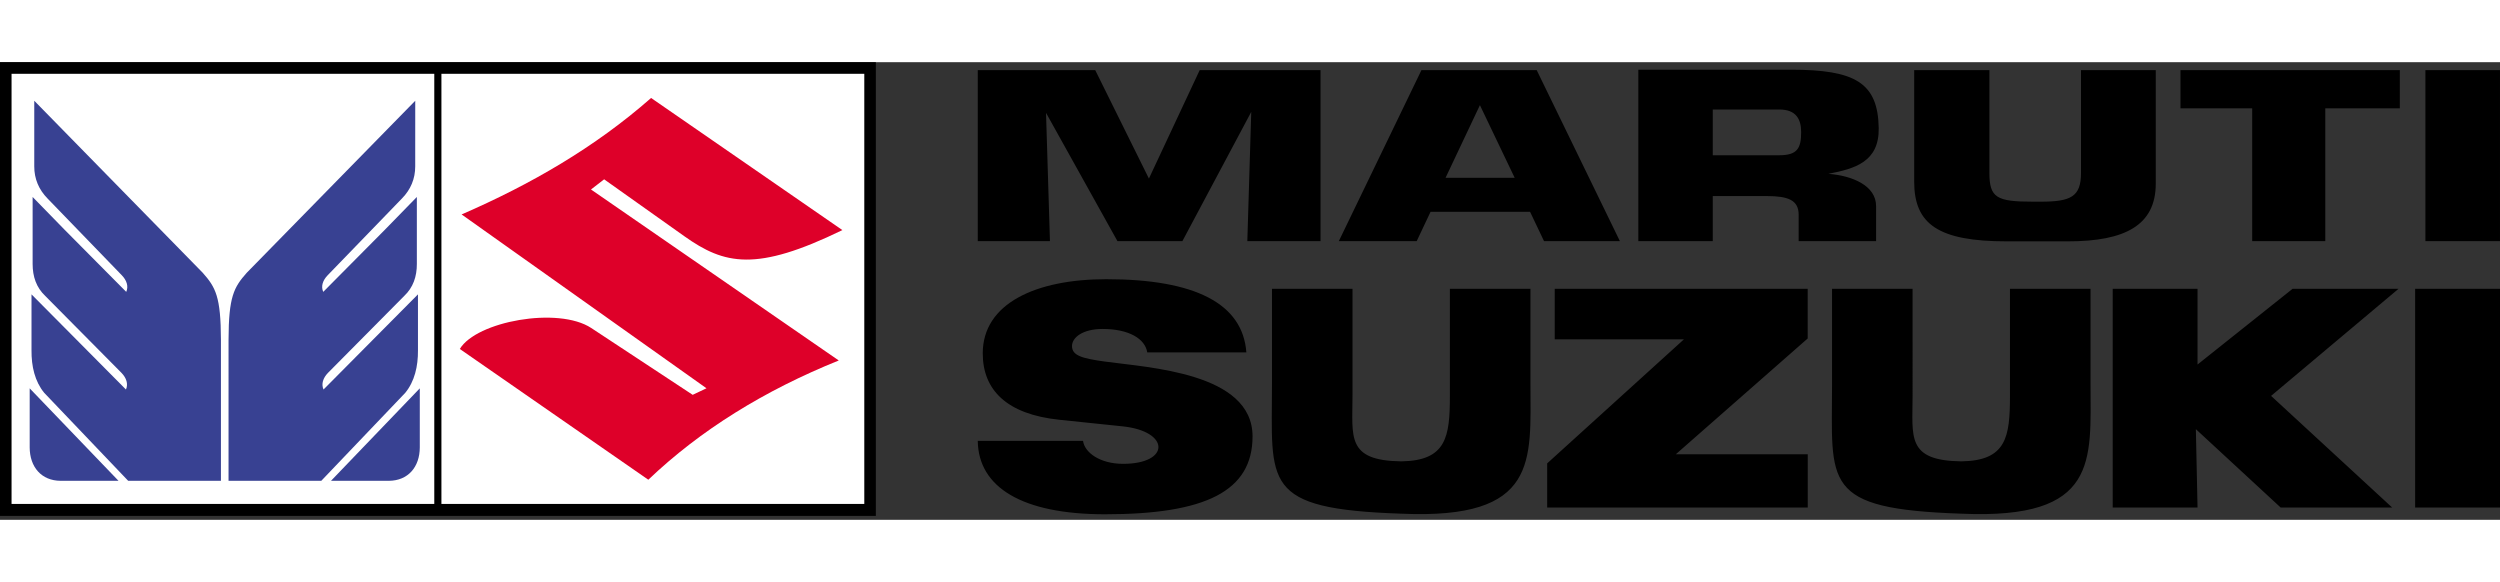
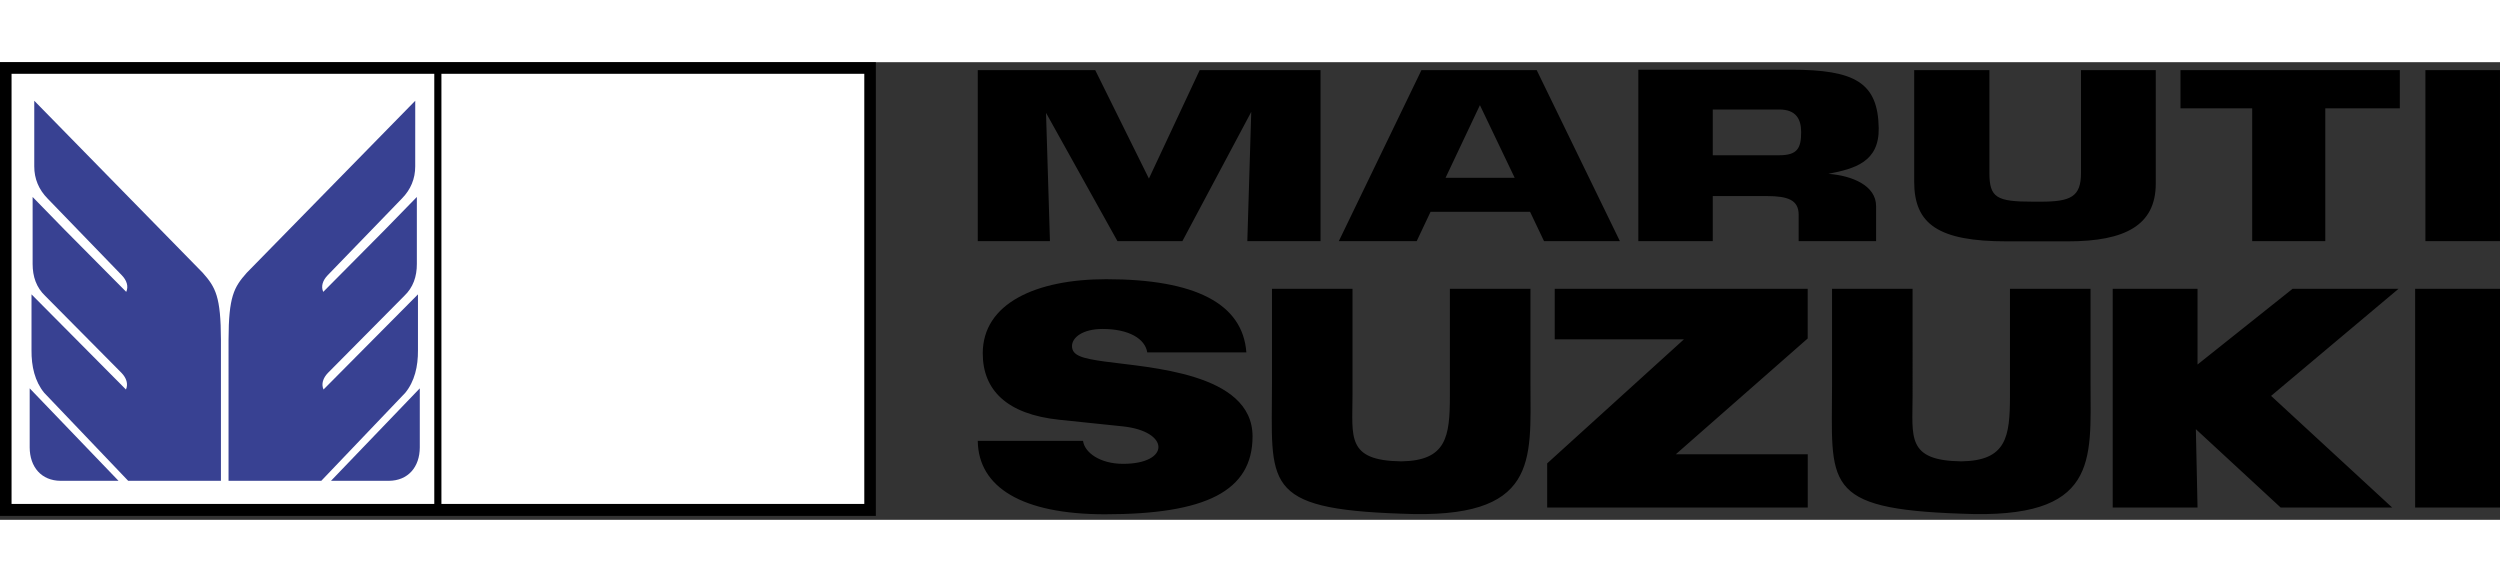
<svg xmlns="http://www.w3.org/2000/svg" height="582" width="2500" viewBox="35.441 35.483 1061.559 194.315">
  <rect x="35.441" y="35.483" width="1061.559" height="194.315" fill="#333333" stroke="none" />
  <path d="M35.441 35.483v192.656h371.906V35.483z" />
  <g fill-rule="evenodd">
    <path d="M450.624 196.285c.263 19.698 18.779 31.163 54.039 31.163 42.718 0 62.64-9.797 62.64-33.08 0-27.131-44.269-29.18-62.903-31.793-9.258-1.3-13.762-2.443-13.762-6.553 0-3.611 4.504-7.262 13-7.262 11.189 0 18.057 4.176 18.95 9.954h42.088c-1.536-20.71-21.668-31.084-59.501-31.084-29.784 0-52.437 10.243-52.437 31.478 0 15.562 10.19 25.883 32.502 28.208l26.882 2.797c20.223 2.114 20.276 15.916.223 15.916-9.902 0-16.376-4.846-17.02-9.744zm396.944-64.584h-34.196v40.395c0 42.338-4.74 53.093 54.945 55.102 58.451 2.6 54.814-22.561 54.814-55.102V131.7h-34.21v45.424c0 17.492-1.483 27.551-20.604 27.853-23.454-.302-20.749-10.36-20.749-27.853zm213.397 92.897H1097V131.7h-36.035zm-128.419 0h36.022l-.71-33.29 36.022 33.29h47.341l-51.425-47.42 54.13-45.477h-44.99l-40.368 32.16v-32.16h-36.022zm-240.134 0h110.639V201.97h-56.022l55.995-49.166V131.7H695.617v21.458h54.866l-58.07 52.673zM609.746 131.7H575.55v40.395c0 42.338-4.74 53.093 54.945 55.102 58.45 2.6 54.813-22.561 54.813-55.102V131.7h-34.21v45.424c0 17.492-1.483 27.551-20.603 27.853-23.454-.302-20.75-10.36-20.75-27.853zm-128.472-20.222l-1.667-54.485 30.335 54.485h27.564l29.245-54.892-1.667 54.892h31.083v-72.62H544.86l-21.563 46.04-22.797-46.04h-49.876v72.62zm366.977-72.62V86.25c0 18.057 10.322 25.306 39.265 25.306h26.041c24.124 0 37.27-6.75 37.27-24.505V38.857h-31.741v43.625c0 10.138-4.307 12.226-17.059 12.226H898.6c-15.338 0-18.411-1.668-18.411-12.226V38.857zm174.565 72.62v-56.39h31.649v-16.23h-93.133v16.23h30.44v56.39zm-385.821 0l5.896-12.476h42.246l5.936 12.476h32.213l-35.325-72.62h-48.944l-35.089 72.62zM649.26 84.57l14.59-30.847 14.76 30.847zm146.647-45.897h-64.794v72.805h31.609V92.33h22.928c9.022 0 13.54 1.707 13.54 7.88v11.267h32.883V96.599c0-8.759-10.178-12.948-20.263-13.71 11.24-2.193 21.602-5.056 21.379-19.41-.315-19.382-10.112-24.806-37.282-24.806zm-4.938 16.901c7.039 0 9.284 4.006 9.284 9.6 0 6.881-1.641 9.823-9.284 9.823h-28.247V55.574zm274.356-16.717h31.662v72.62h-31.662z" />
    <path d="M40.347 40.42v182.625h179.5V40.42zm182.532 0v182.625H402.44V40.42z" fill="#fff" />
    <path d="M213.694 173.974l-37.702 39.265h24.583c8.103-.053 13.093-5.805 13.12-14.196zm-1.247-81.262v28.431c.013 5.345-1.55 9.994-5.384 13.618l-32.371 32.66c-2.049 2.127-2.928 4.675-1.878 7.052l40.106-40.408v23.73c.065 6.815-1.432 13.25-5.398 18.083l-35.64 37.347h-39.397V153.33c.053-18.306 2.246-22.246 7.735-28.431l71.544-73.041-.013 27.827c.026 5.292-1.944 9.902-5.594 13.631l-31.583 32.647c-2.062 2.127-2.942 4.675-1.878 7.051l26.16-26.369zM48.046 173.974l37.715 39.265H61.165c-8.103-.053-13.093-5.805-13.12-14.196zm1.247-81.262v28.431c0 5.345 1.55 9.994 5.385 13.618l32.37 32.66c2.049 2.127 2.929 4.675 1.878 7.052l-26.172-26.37-13.933-14.038v23.73c-.066 6.815 1.418 13.25 5.397 18.083l35.64 37.347h39.397V153.33c-.053-18.306-2.246-22.246-7.735-28.431L49.99 51.858v27.827c-.027 5.292 1.943 9.902 5.594 13.631l31.582 32.647c2.062 2.127 2.942 4.675 1.878 7.051l-26.159-26.369z" fill="#384192" />
-     <path d="M311.91 50.676c-23.954 21.064-51.268 36.77-80.461 49.456l103.98 73.815-5.857 2.784-43.06-28.365c-14.012-9.232-48.812-2.837-55.825 8.89l80.04 55.523c22.168-21.13 49.272-37.873 80.868-50.637L286.394 89.534l5.58-4.32 34.066 24.176c16.98 12.055 30.48 15.233 67.092-2.613z" fill="#de0029" />
  </g>
</svg>